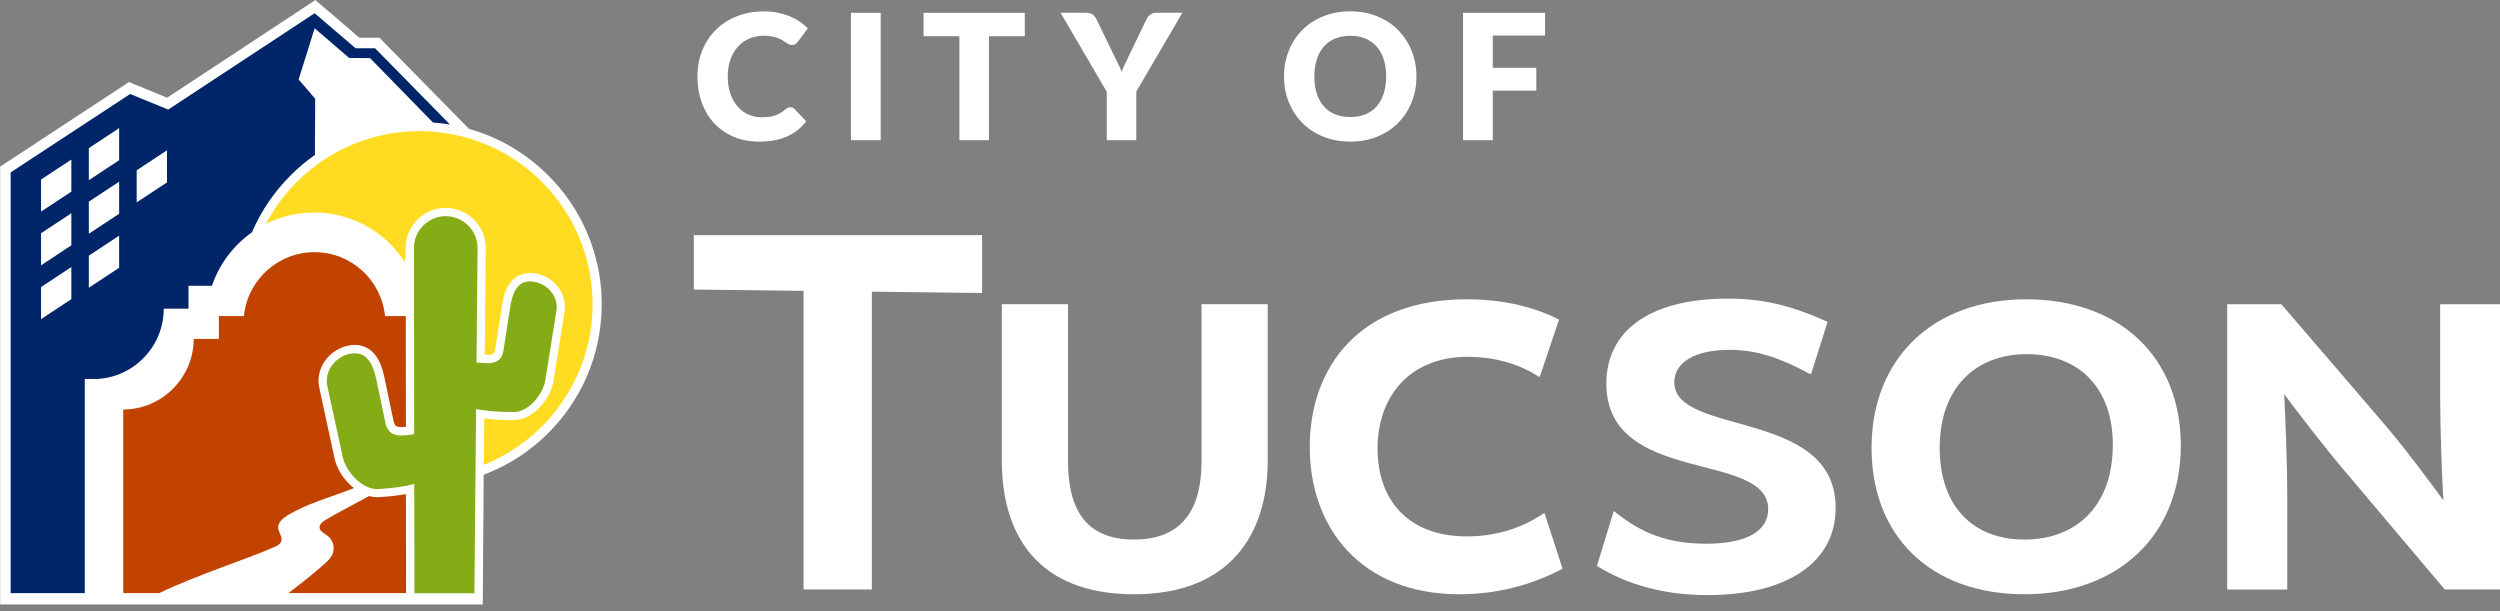
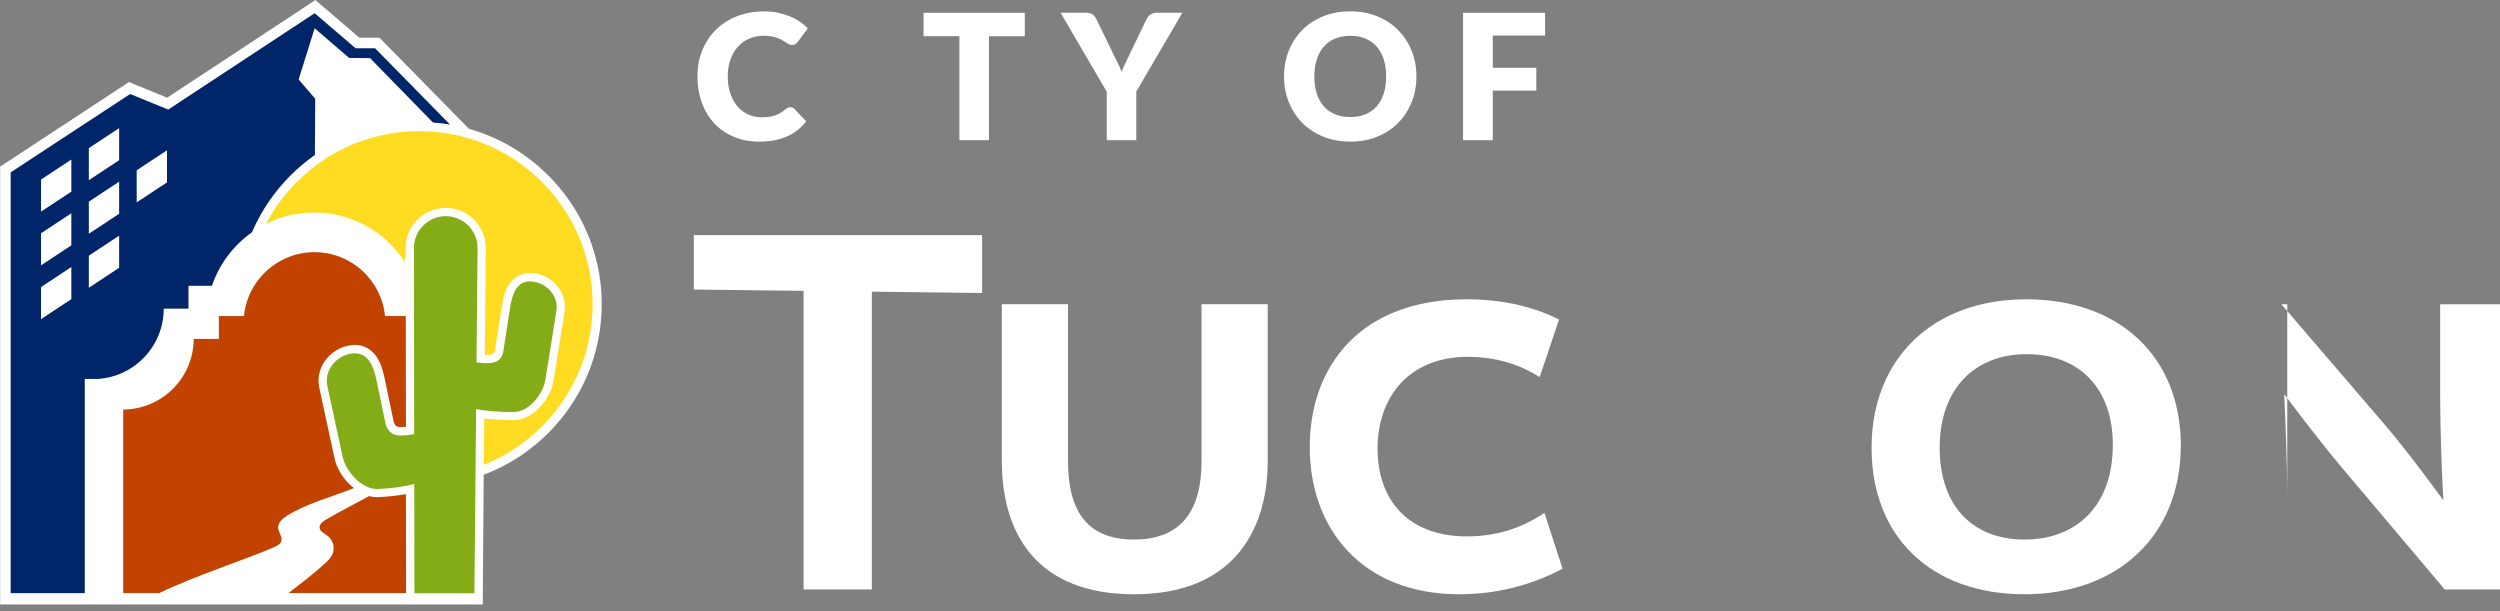
<svg xmlns="http://www.w3.org/2000/svg" width="229" height="56" viewBox="0 0 229 56" fill="none">
  <rect x="0" y="0" width="229" height="56" fill="#808080" stroke="none" />
  <g clip-path="url(#clip0_393_4058)">
    <path d="M89.959 26.838L79.861 26.716V53.997H73.606V26.642L63.554 26.521V21.537H89.959V26.838Z" fill="white" />
    <path d="M116.121 27.867V42.231C116.121 48.868 112.716 54.434 103.885 54.434C95.054 54.434 91.77 48.99 91.77 42.231V27.867H97.83V42.231C97.83 46.493 99.335 49.423 103.871 49.423C108.408 49.423 110.061 46.521 110.061 42.231V27.867H116.121Z" fill="white" />
    <path d="M126.186 41.118C126.186 45.687 128.878 49.134 134.37 49.134C136.917 49.134 139.293 48.454 141.421 47.01H141.482L143.131 52.096C140.914 53.27 137.718 54.434 133.685 54.434C124.71 54.434 119.973 48.389 119.973 40.955C119.973 33.521 124.63 27.415 134.346 27.415C138.026 27.415 140.802 28.258 142.809 29.269L141.039 34.523H140.993C138.957 33.195 136.563 32.683 134.472 32.683C129.083 32.683 126.181 36.339 126.181 41.118H126.186Z" fill="white" />
-     <path d="M165.804 34.262C163.075 32.785 160.932 32.045 158.431 32.045C155.245 32.045 153.364 33.205 153.364 35.021C153.378 39.986 168.147 37.392 168.147 46.516C168.147 51.523 163.685 54.509 156.419 54.509C152.549 54.509 149.162 53.624 146.279 51.84L147.807 46.847H147.882C150.383 48.887 152.837 49.805 156.279 49.805C159.992 49.805 161.966 48.654 161.966 46.633C161.952 41.248 147.141 44.5 147.141 35.138C147.141 30.433 150.942 27.355 158.264 27.355C161.477 27.355 163.969 27.942 167.407 29.479L165.897 34.257H165.809L165.804 34.262Z" fill="white" />
    <path d="M199.759 40.82C199.759 49.036 194.002 54.434 185.446 54.434C176.89 54.434 171.436 49.171 171.436 41.016C171.436 32.86 177.043 27.415 185.6 27.415C194.156 27.415 199.764 32.692 199.764 40.82H199.759ZM193.536 40.867C193.583 35.51 190.397 32.441 185.646 32.441C180.895 32.441 177.695 35.585 177.677 40.969C177.649 46.251 180.621 49.423 185.432 49.423C190.243 49.423 193.504 46.293 193.532 40.862L193.536 40.867Z" fill="white" />
-     <path d="M229 27.867V53.997H223.941L214.999 43.405C212.921 40.983 210.471 37.76 209.232 36.102C209.335 38.216 209.512 42.39 209.512 45.599V54.001H204.011V27.872H208.981L218.045 38.435C220.145 40.848 222.6 44.16 223.811 45.832C223.69 43.712 223.518 39.413 223.518 36.274V27.872H229V27.867Z" fill="white" />
+     <path d="M229 27.867V53.997H223.941L214.999 43.405C212.921 40.983 210.471 37.76 209.232 36.102C209.335 38.216 209.512 42.39 209.512 45.599V54.001V27.872H208.981L218.045 38.435C220.145 40.848 222.6 44.16 223.811 45.832C223.69 43.712 223.518 39.413 223.518 36.274V27.872H229V27.867Z" fill="white" />
    <path d="M72.399 9.823C72.464 9.823 72.525 9.837 72.59 9.86C72.655 9.884 72.716 9.926 72.776 9.986L73.848 11.113C73.377 11.728 72.79 12.189 72.082 12.501C71.374 12.813 70.541 12.972 69.572 12.972C68.687 12.972 67.89 12.823 67.187 12.52C66.484 12.217 65.888 11.803 65.403 11.272C64.914 10.741 64.541 10.112 64.276 9.381C64.015 8.654 63.885 7.862 63.885 7.005C63.885 6.148 64.034 5.338 64.332 4.606C64.63 3.875 65.049 3.251 65.585 2.72C66.121 2.194 66.763 1.779 67.513 1.486C68.263 1.192 69.087 1.043 69.986 1.043C70.424 1.043 70.839 1.081 71.225 1.16C71.612 1.239 71.975 1.346 72.311 1.481C72.646 1.616 72.958 1.779 73.242 1.97C73.526 2.161 73.778 2.371 73.997 2.599L73.084 3.824C73.023 3.898 72.953 3.968 72.874 4.029C72.795 4.089 72.683 4.122 72.539 4.122C72.441 4.122 72.352 4.099 72.269 4.057C72.185 4.015 72.092 3.964 71.999 3.898C71.905 3.833 71.798 3.768 71.682 3.698C71.565 3.624 71.43 3.558 71.272 3.498C71.114 3.437 70.932 3.386 70.718 3.34C70.508 3.298 70.261 3.274 69.977 3.274C69.488 3.274 69.036 3.363 68.631 3.535C68.226 3.708 67.876 3.959 67.588 4.28C67.294 4.602 67.071 4.993 66.908 5.454C66.745 5.915 66.661 6.428 66.661 7.001C66.661 7.573 66.74 8.128 66.908 8.593C67.071 9.059 67.29 9.45 67.574 9.767C67.853 10.084 68.179 10.326 68.556 10.494C68.929 10.662 69.33 10.741 69.758 10.741C70.005 10.741 70.228 10.727 70.429 10.703C70.634 10.68 70.82 10.638 70.992 10.578C71.165 10.517 71.332 10.443 71.486 10.349C71.644 10.256 71.803 10.14 71.961 10C72.026 9.949 72.096 9.902 72.171 9.87C72.245 9.837 72.325 9.818 72.404 9.818L72.399 9.823Z" fill="white" />
-     <path d="M80.671 12.841H77.946V1.174H80.671V12.841Z" fill="white" />
    <path d="M93.871 1.174V3.321H90.587V12.841H87.881V3.316H84.598V1.174H93.871Z" fill="white" />
    <path d="M104.085 8.403V12.841H101.379V8.403L97.15 1.169H99.535C99.767 1.169 99.954 1.225 100.094 1.332C100.233 1.439 100.345 1.584 100.429 1.751L102.078 5.147C102.213 5.417 102.334 5.668 102.446 5.901C102.557 6.13 102.655 6.358 102.744 6.581C102.823 6.353 102.921 6.12 103.033 5.892C103.144 5.664 103.265 5.412 103.391 5.147L105.026 1.751C105.059 1.681 105.101 1.612 105.156 1.542C105.212 1.472 105.278 1.411 105.347 1.355C105.422 1.3 105.501 1.253 105.594 1.22C105.687 1.188 105.79 1.169 105.902 1.169H108.305L104.076 8.403H104.085Z" fill="white" />
    <path d="M129.745 7.001C129.745 7.844 129.6 8.631 129.307 9.357C129.014 10.084 128.604 10.713 128.077 11.253C127.546 11.789 126.913 12.208 126.168 12.515C125.423 12.818 124.598 12.972 123.69 12.972C122.782 12.972 121.953 12.818 121.207 12.515C120.457 12.213 119.819 11.789 119.288 11.253C118.757 10.717 118.347 10.084 118.054 9.357C117.761 8.631 117.616 7.848 117.616 7.001C117.616 6.153 117.761 5.37 118.054 4.644C118.347 3.917 118.757 3.288 119.288 2.753C119.819 2.217 120.457 1.798 121.207 1.495C121.957 1.192 122.782 1.039 123.69 1.039C124.598 1.039 125.423 1.192 126.168 1.5C126.913 1.807 127.551 2.226 128.077 2.762C128.604 3.298 129.014 3.926 129.307 4.653C129.596 5.38 129.745 6.162 129.745 7.001ZM126.974 7.001C126.974 6.423 126.899 5.906 126.75 5.445C126.601 4.984 126.387 4.593 126.107 4.271C125.828 3.95 125.483 3.708 125.078 3.535C124.673 3.363 124.211 3.279 123.69 3.279C123.168 3.279 122.702 3.363 122.293 3.535C121.883 3.708 121.538 3.95 121.259 4.271C120.979 4.593 120.765 4.984 120.616 5.445C120.467 5.906 120.392 6.428 120.392 7.001C120.392 7.573 120.467 8.104 120.616 8.566C120.765 9.027 120.979 9.418 121.259 9.739C121.538 10.061 121.883 10.303 122.293 10.47C122.702 10.638 123.168 10.722 123.69 10.722C124.211 10.722 124.668 10.638 125.078 10.47C125.483 10.303 125.828 10.056 126.107 9.739C126.387 9.418 126.601 9.027 126.75 8.566C126.899 8.104 126.974 7.583 126.974 7.001Z" fill="white" />
    <path d="M141.528 1.174V3.256H136.74V6.209H140.727V8.3H136.74V12.841H134.016V1.174H141.528Z" fill="white" />
    <path d="M54.695 24.145C54.341 22.576 53.754 21.062 52.958 19.66C52.213 18.347 51.286 17.136 50.219 16.069C49.022 14.872 47.644 13.852 46.139 13.065C45.394 12.674 44.621 12.343 43.824 12.073C43.629 12.008 43.433 11.942 43.233 11.882C43.154 11.858 43.032 11.845 42.963 11.803C42.935 11.784 42.911 11.751 42.893 11.733C42.553 11.388 42.213 11.039 41.873 10.694C41.267 10.079 40.662 9.46 40.056 8.845C39.348 8.128 38.645 7.41 37.937 6.688C37.308 6.05 36.679 5.412 36.051 4.77C35.669 4.378 35.282 3.987 34.9 3.6C34.853 3.554 34.802 3.475 34.742 3.456C34.7 3.442 34.625 3.456 34.583 3.456H32.995C32.935 3.456 32.935 3.456 32.888 3.423C32.683 3.279 32.497 3.088 32.306 2.925C31.584 2.31 30.867 1.691 30.145 1.076C29.842 0.815 29.539 0.554 29.232 0.298C29.143 0.224 29.055 0.149 28.971 0.075C28.957 0.061 28.91 0.009 28.892 0.005C28.854 0.005 28.752 0.098 28.724 0.116C28.575 0.214 28.426 0.312 28.277 0.41C27.76 0.75 27.238 1.095 26.721 1.435C25.995 1.914 25.268 2.389 24.541 2.869C23.708 3.419 22.874 3.968 22.04 4.518C21.211 5.063 20.382 5.608 19.558 6.153C18.836 6.628 18.119 7.103 17.396 7.573C16.889 7.909 16.377 8.244 15.869 8.58C15.729 8.673 15.589 8.766 15.45 8.854C15.417 8.878 15.347 8.943 15.305 8.947C15.259 8.952 15.156 8.887 15.114 8.868C14.965 8.808 14.812 8.747 14.662 8.682C14.22 8.5 13.777 8.319 13.33 8.137C12.93 7.974 12.534 7.811 12.133 7.648C12.05 7.615 11.886 7.508 11.798 7.527C11.71 7.55 11.598 7.657 11.523 7.709C11.332 7.834 11.141 7.96 10.946 8.086C10.335 8.486 9.725 8.887 9.12 9.283C8.323 9.804 7.532 10.326 6.735 10.848C5.892 11.402 5.049 11.956 4.206 12.511C3.461 13 2.715 13.489 1.97 13.978C1.463 14.313 0.95 14.644 0.443 14.979C0.321 15.058 0.196 15.142 0.075 15.221C0.047 15.24 0.023 15.249 0.014 15.273C4.96828e-05 15.305 0.014 15.375 0.014 15.408V55.278C0.014 55.278 0.005 55.357 0.014 55.366C0.023 55.375 0.075 55.366 0.089 55.366H44.038C44.08 55.366 44.16 55.38 44.197 55.366C44.239 55.347 44.206 55.38 44.225 55.329C44.239 55.287 44.225 55.217 44.225 55.175C44.225 55.087 44.225 54.998 44.225 54.91C44.23 54.262 44.234 53.619 44.239 52.972C44.243 52.031 44.253 51.086 44.257 50.145C44.267 49.148 44.271 48.156 44.281 47.159C44.285 46.344 44.295 45.529 44.299 44.714C44.299 44.448 44.299 44.178 44.304 43.913C44.304 43.829 44.304 43.74 44.304 43.657C44.304 43.619 44.29 43.549 44.304 43.512C44.304 43.508 44.304 43.494 44.304 43.484C44.313 43.47 44.374 43.456 44.392 43.452C44.495 43.414 44.597 43.373 44.695 43.331C45.091 43.172 45.482 42.995 45.864 42.804C46.633 42.422 47.369 41.98 48.072 41.481C49.451 40.503 50.68 39.316 51.705 37.969C52.683 36.689 53.48 35.263 54.048 33.754C54.621 32.231 54.965 30.629 55.077 29.003C55.189 27.373 55.063 25.724 54.7 24.127L54.695 24.145ZM23.577 20.946C23.577 20.946 23.549 20.964 23.535 20.969C23.549 20.96 23.563 20.95 23.577 20.946Z" fill="white" />
-     <path d="M3.754 19.385L6.53 17.555V14.62L3.754 16.451V19.385Z" fill="white" />
    <path d="M8.137 16.502L10.913 14.672V11.737L8.137 13.568V16.502Z" fill="white" />
    <path d="M3.754 24.308L6.53 22.473V19.539L3.754 21.369V24.308Z" fill="white" />
    <path d="M3.754 29.232L6.53 27.401V24.462L3.754 26.297V29.232Z" fill="white" />
    <path d="M8.137 21.411L10.913 19.576V16.642L8.137 18.472V21.411Z" fill="white" />
    <path d="M8.137 26.353L10.913 24.523V21.584L8.137 23.419V26.353Z" fill="white" />
-     <path d="M12.52 18.538L15.296 16.707V13.768L12.52 15.599V18.538Z" fill="white" />
    <path d="M8.989 34.709C12.343 34.481 14.998 31.691 14.998 28.277H17.266V26.181H19.413C20.088 24.183 21.388 22.473 23.079 21.276C23.903 19.357 25.096 17.587 26.619 16.064C27.313 15.37 28.058 14.746 28.845 14.192L28.873 9.045L27.355 7.28L28.822 2.59L31.984 5.31L33.899 5.324L39.656 11.22C40.182 11.258 40.708 11.323 41.221 11.407L34.355 4.42H32.571L28.822 1.211L15.408 10.037L11.919 8.612L0.978 15.79V54.332H7.764V34.709H8.985H8.989ZM12.52 15.599L15.296 13.768V16.707L12.52 18.538V15.599ZM8.137 13.568L10.913 11.737V14.676L8.137 16.507V13.568ZM8.137 18.472L10.913 16.642V19.581L8.137 21.411V18.472ZM8.137 23.419L10.913 21.588V24.527L8.137 26.358V23.419ZM6.535 27.401L3.759 29.232V26.293L6.535 24.462V27.401ZM6.535 22.473L3.759 24.304V21.365L6.535 19.534V22.473ZM6.535 17.555L3.759 19.385V16.446L6.535 14.616V17.555Z" fill="#002669" />
    <path d="M32.008 44.355C31.314 43.67 30.816 42.8 30.643 41.975L29.246 35.52C29.064 34.676 29.246 33.81 29.749 33.079C30.285 32.301 31.128 31.775 32.054 31.63C32.208 31.607 32.357 31.593 32.502 31.593C33.294 31.593 33.964 31.947 34.444 32.613C34.784 33.084 35.035 33.726 35.212 34.569L35.99 38.286V38.305L36 38.324C36.116 39.083 36.349 39.12 36.782 39.12C36.903 39.12 37.043 39.111 37.183 39.097L37.169 28.952H35.268C34.942 25.664 32.176 23.098 28.808 23.098C25.441 23.098 22.669 25.664 22.348 28.952H20.047V31.048H17.746C17.727 34.611 14.844 37.494 11.29 37.513V54.323H14.593C17.914 52.716 22.562 51.235 25.115 50.117C25.389 49.996 25.692 49.842 25.771 49.553C25.888 49.153 25.506 48.775 25.478 48.361C25.445 47.886 25.869 47.508 26.27 47.252C28.002 46.153 30.401 45.51 32.422 44.709C32.283 44.597 32.143 44.481 32.013 44.351L32.008 44.355Z" fill="#C24200" />
    <path d="M34.672 45.543C34.625 45.543 34.579 45.543 34.532 45.543C34.295 45.543 34.052 45.506 33.81 45.44C32.483 46.162 31.016 46.917 29.86 47.597C29.572 47.769 29.241 48.011 29.274 48.347C29.311 48.701 29.721 48.864 30.005 49.078C30.517 49.46 30.708 50.215 30.443 50.792C30.303 51.095 30.061 51.342 29.814 51.57C29.05 52.278 27.713 53.349 26.419 54.327H37.196L37.182 45.259C36.544 45.375 35.752 45.478 34.667 45.538L34.672 45.543Z" fill="#C24200" />
    <path d="M52.045 19.758C50.671 17.448 48.705 15.505 46.381 14.155C43.913 12.716 41.057 11.975 38.198 12.012C35.585 12.05 33 12.729 30.717 14.001C28.337 15.329 26.311 17.266 24.886 19.59C24.704 19.888 24.532 20.191 24.373 20.498C26.209 19.586 28.314 19.269 30.34 19.59C32.101 19.87 33.768 20.638 35.133 21.784C35.887 22.422 36.549 23.172 37.084 24.001C37.084 23.88 37.084 23.754 37.08 23.628C37.103 23.642 37.131 23.647 37.154 23.656V22.716C37.154 20.689 38.798 19.045 40.825 19.045C42.851 19.045 44.495 20.694 44.495 22.716L44.406 32.511C44.471 32.511 44.537 32.511 44.597 32.511C44.891 32.511 45.091 32.473 45.184 32.394C45.291 32.31 45.366 32.087 45.398 31.761V31.738L45.403 31.714L45.985 27.979C46.111 27.145 46.325 26.507 46.642 26.037C47.089 25.361 47.751 25.007 48.556 25.007C48.645 25.007 48.738 25.007 48.836 25.021C49.725 25.105 50.554 25.561 51.104 26.269C51.621 26.935 51.84 27.75 51.714 28.561L50.699 34.891C50.573 35.701 50.135 36.563 49.492 37.257C48.766 38.039 47.909 38.472 47.071 38.477H46.973C45.883 38.477 45.082 38.421 44.36 38.333L44.322 42.581C46.609 41.663 48.668 40.205 50.303 38.361C51.947 36.502 53.149 34.257 53.773 31.854C54.145 30.424 54.313 28.943 54.276 27.466C54.211 24.756 53.442 22.082 52.05 19.749L52.045 19.758Z" fill="#FFDB22" />
    <path d="M48.766 25.78C48.696 25.776 48.626 25.771 48.561 25.771C47.378 25.771 46.936 26.838 46.74 28.1L46.158 31.84C46.046 33.004 45.468 33.27 44.602 33.27C44.313 33.27 43.992 33.242 43.647 33.205L43.745 22.716C43.745 21.113 42.432 19.8 40.829 19.8C39.227 19.8 37.914 21.113 37.914 22.716L37.937 39.767C37.513 39.837 37.122 39.893 36.777 39.893C35.971 39.893 35.422 39.59 35.245 38.454L34.467 34.737C34.197 33.447 33.68 32.362 32.501 32.362C32.394 32.362 32.287 32.371 32.171 32.39C30.75 32.608 29.683 33.964 29.986 35.37L31.384 41.826C31.677 43.2 33.13 44.798 34.537 44.798C34.569 44.798 34.602 44.798 34.635 44.798C36.167 44.714 37.099 44.546 37.946 44.337L37.96 54.346H43.456L43.61 37.476C44.514 37.63 45.45 37.741 46.973 37.741C47.005 37.741 47.038 37.741 47.071 37.741C48.417 37.741 49.749 36.125 49.954 34.793L50.969 28.463C51.174 27.131 50.108 25.925 48.766 25.794V25.78Z" fill="#83AC16" />
  </g>
  <defs>
    <clipPath id="clip0_393_4058">
      <rect width="229" height="55.38" fill="white" />
    </clipPath>
  </defs>
</svg>